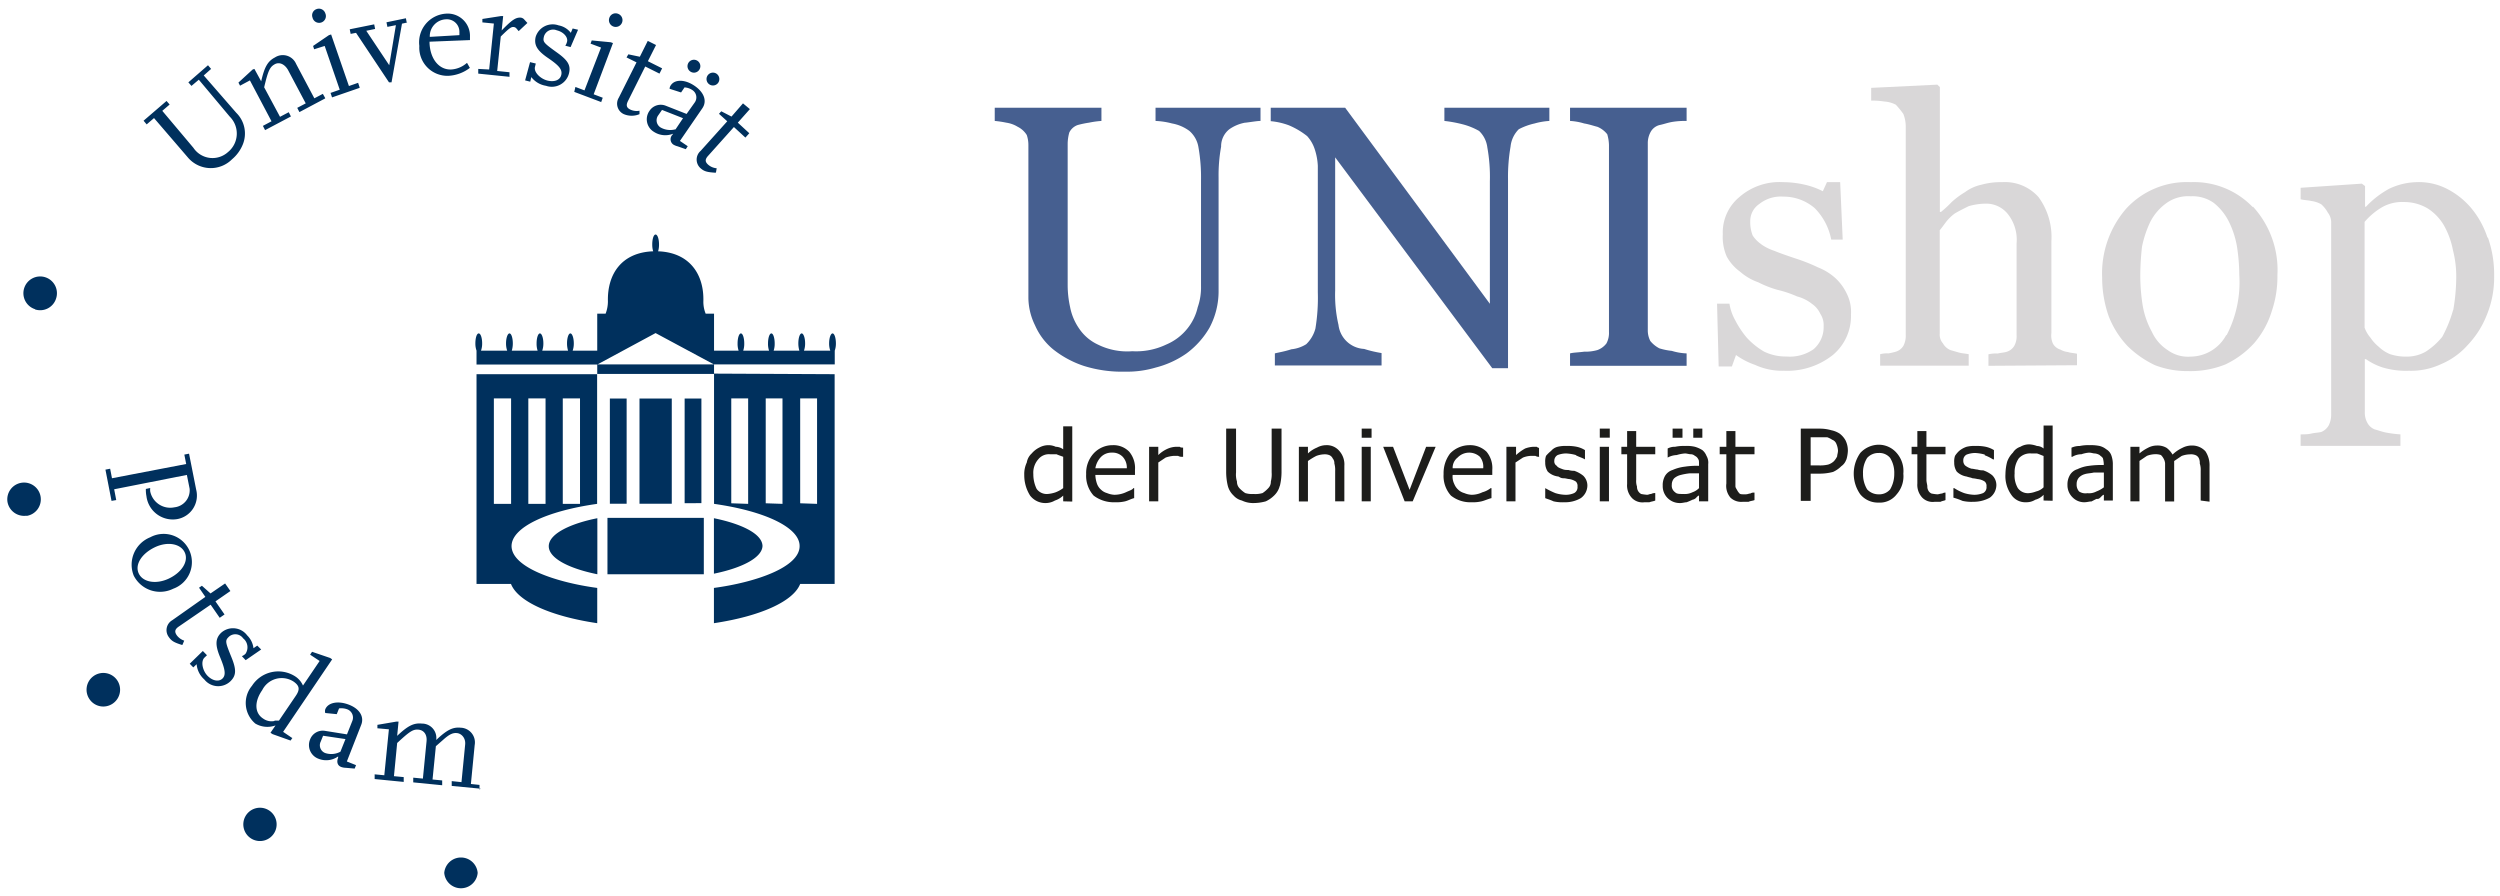
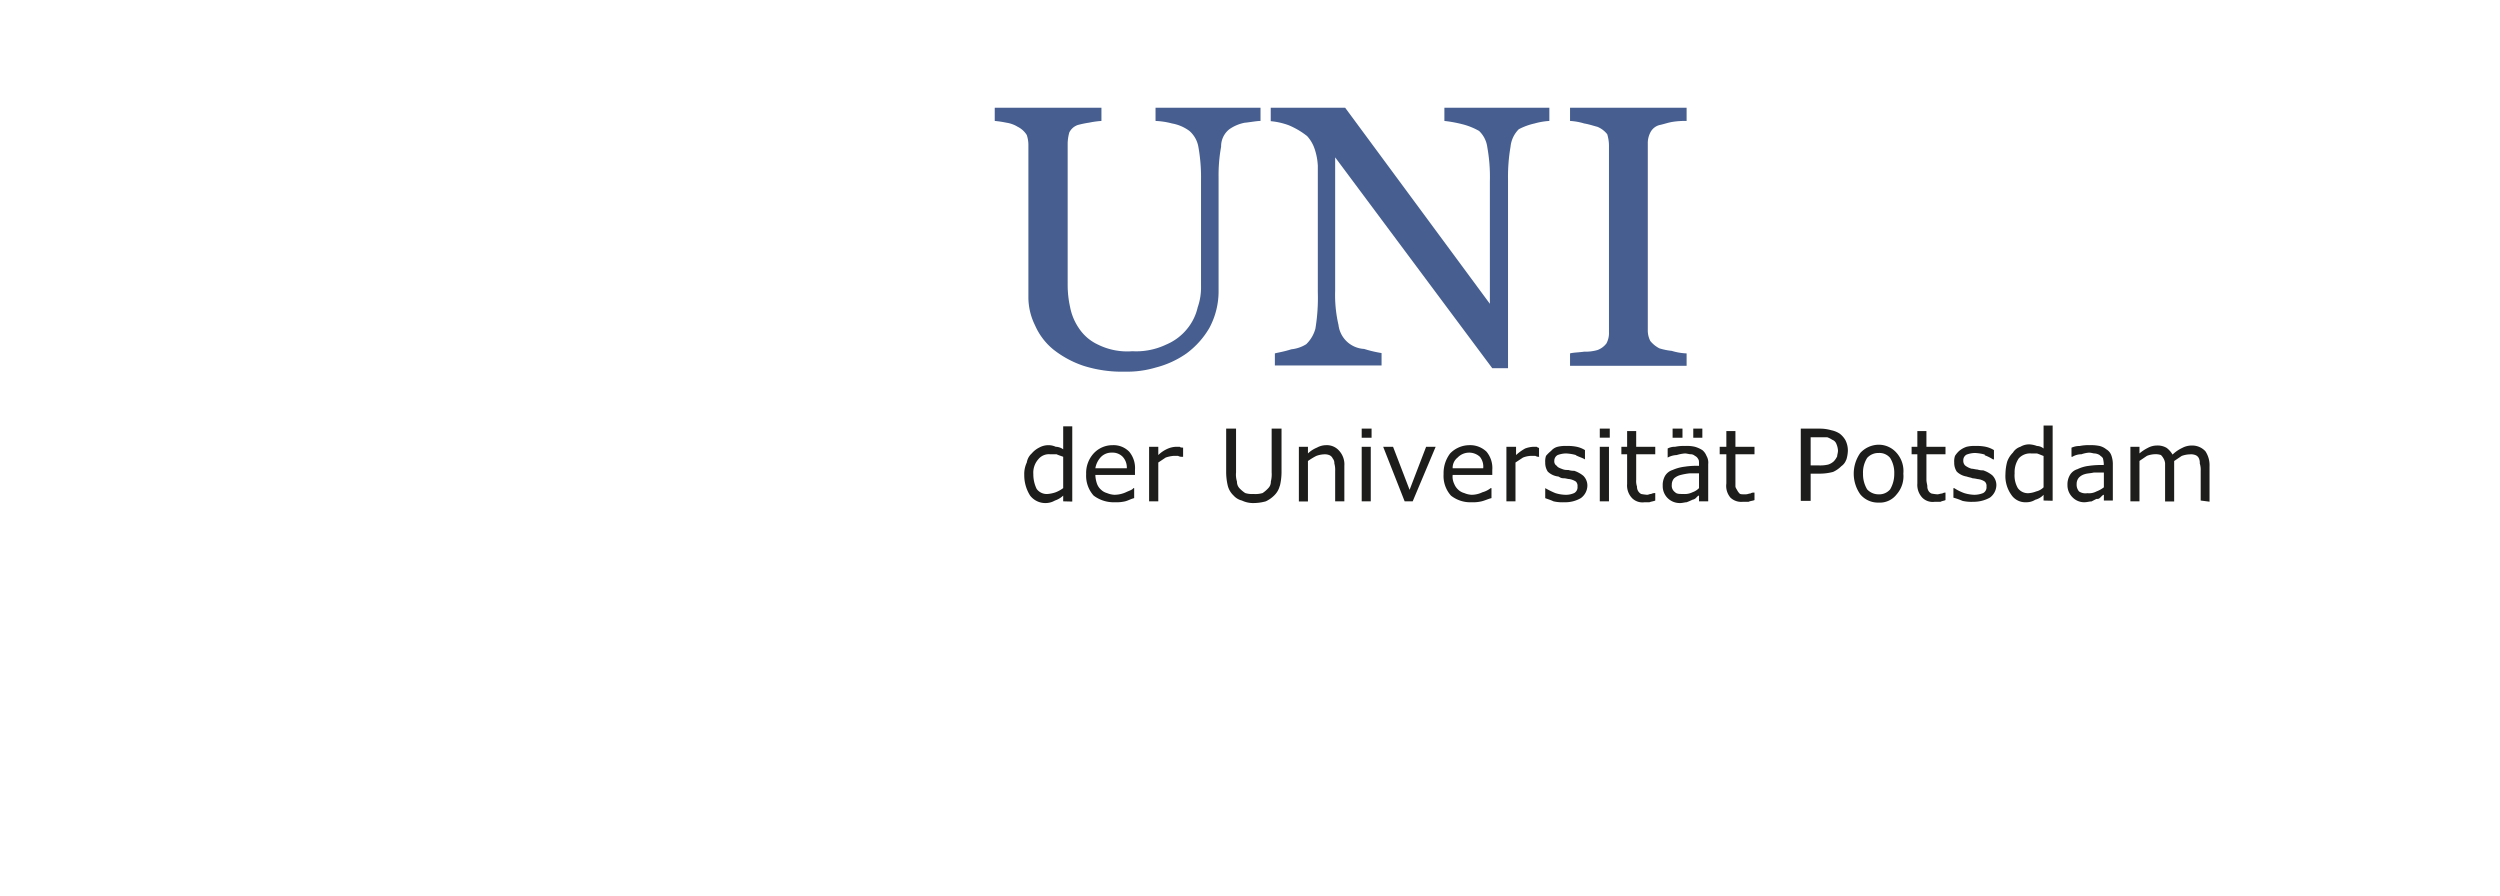
<svg xmlns="http://www.w3.org/2000/svg" id="Ebene_1" data-name="Ebene 1" width="76.79mm" height="27.51mm" viewBox="0 0 217.67 77.98">
  <defs>
    <style>.cls-1{fill:#1d1d1b;}.cls-2{fill:#00305d;fill-rule:evenodd;}.cls-3{fill:#465f90;}.cls-4{fill:#d9d7d8;}</style>
  </defs>
  <path class="cls-1" d="M92.57,43.65v-.5a1.91,1.91,0,0,1-.72.43,1.61,1.61,0,0,1-.8.22,1.67,1.67,0,0,1-1.36-.65,3.31,3.31,0,0,1-.51-1.8,2.34,2.34,0,0,1,.22-1.08,1.36,1.36,0,0,1,.43-.79,2.07,2.07,0,0,1,.65-.51,1.67,1.67,0,0,1,.79-.21,1.5,1.5,0,0,1,.65.14,1.15,1.15,0,0,1,.65.22v-2h.79v6.55Zm0-3.88c-.22-.08-.44-.15-.58-.22h-.58a1.18,1.18,0,0,0-1,.43,1.76,1.76,0,0,0-.44,1.3,2.89,2.89,0,0,0,.29,1.29,1.08,1.08,0,0,0,.94.44,2.72,2.72,0,0,0,.72-.15,2.83,2.83,0,0,0,.65-.36V39.77Zm2.8,1.58a2.58,2.58,0,0,0,.15.79,1.25,1.25,0,0,0,.36.51,1.17,1.17,0,0,0,.5.28,1.92,1.92,0,0,0,.65.15,2.46,2.46,0,0,0,1-.22c.29-.14.57-.21.65-.36h.07v.87c-.29.07-.51.21-.79.28a3.21,3.21,0,0,1-.87.08,2.9,2.9,0,0,1-1.87-.58,2.58,2.58,0,0,1-.65-1.87,2.52,2.52,0,0,1,.65-1.8,2.23,2.23,0,0,1,1.66-.72,1.9,1.9,0,0,1,1.44.57,2.22,2.22,0,0,1,.5,1.59v.43Zm2.38-1.58a1.23,1.23,0,0,0-.94-.36,1.27,1.27,0,0,0-1,.43,1.88,1.88,0,0,0-.44.93h2.74a1.38,1.38,0,0,0-.36-1Zm5.18,0a.61.61,0,0,1-.36-.08h-.36a2.72,2.72,0,0,0-.72.15l-.64.43v3.38h-.8V38.9h.8v.72a2.73,2.73,0,0,1,.86-.57,2,2,0,0,1,.72-.15h.29c.07.07.14.07.29.07v.8Zm8.5,2.52a1.76,1.76,0,0,1-.5.86,2.58,2.58,0,0,1-.72.5,4,4,0,0,1-1.08.15,2.23,2.23,0,0,1-1-.22,1.41,1.41,0,0,1-.72-.43,1.77,1.77,0,0,1-.51-.86,5.18,5.18,0,0,1-.14-1.16V37.32h.86v3.81a2.09,2.09,0,0,0,.08.8.82.82,0,0,0,.21.57,2.81,2.81,0,0,0,.51.43,2,2,0,0,0,.72.08,2.23,2.23,0,0,0,.79-.08,2.73,2.73,0,0,0,.5-.43.78.78,0,0,0,.22-.57,2.6,2.6,0,0,0,.07-.8V37.32h.86v3.81a5.18,5.18,0,0,1-.14,1.16Zm4.82,1.36V41a2.06,2.06,0,0,0-.07-.65.62.62,0,0,0-.14-.43.58.58,0,0,0-.29-.29,1.08,1.08,0,0,0-.5-.07,2.1,2.1,0,0,0-.65.14,5.68,5.68,0,0,0-.72.44v3.52h-.79V38.9h.79v.58a2.52,2.52,0,0,1,.79-.51,1.67,1.67,0,0,1,.79-.21,1.42,1.42,0,0,1,1.15.5,1.76,1.76,0,0,1,.44,1.3v3.09Zm2.31-5.54v-.79h.86v.79Zm.79,5.54h-.79V38.9h.79v4.75Zm3.74,0h-.79l-1.87-4.75h.86l1.44,3.75,1.44-3.75H125l-2,4.75Zm3.39-2.3a1.44,1.44,0,0,0,.14.79,1.35,1.35,0,0,0,.36.51,1.2,1.2,0,0,0,.51.28,1.86,1.86,0,0,0,.64.15,2.15,2.15,0,0,0,.94-.22,2,2,0,0,0,.72-.36h.07v.87c-.29.07-.57.21-.86.28a3.21,3.21,0,0,1-.87.08,2.71,2.71,0,0,1-1.8-.58,2.57,2.57,0,0,1-.64-1.87,2.83,2.83,0,0,1,.57-1.8,2.35,2.35,0,0,1,1.66-.72,2.05,2.05,0,0,1,1.51.57,2.22,2.22,0,0,1,.5,1.59v.43Zm2.37-1.58a1.39,1.39,0,0,0-1.94.07,1.13,1.13,0,0,0-.43.93h2.66a1.36,1.36,0,0,0-.29-1Zm5.19,0a.58.58,0,0,1-.36-.08h-.36a2.13,2.13,0,0,0-.72.15l-.65.43v3.38h-.79V38.9H132v.72a4.18,4.18,0,0,1,.79-.57,2.38,2.38,0,0,1,.72-.15h.29A.45.45,0,0,0,134,39v.8Zm3.17-.15a3.76,3.76,0,0,0-.87-.14,2.19,2.19,0,0,0-.72.14.57.57,0,0,0-.29.51.44.44,0,0,0,.22.43c.07.14.29.21.5.29s.36.07.51.07a1.42,1.42,0,0,0,.5.07,2.52,2.52,0,0,1,.79.43,1.2,1.2,0,0,1,.36.87,1.37,1.37,0,0,1-.57,1.08,2.7,2.7,0,0,1-1.44.36,3.47,3.47,0,0,1-.94-.08c-.29-.14-.57-.21-.72-.28V42.5h0a7.84,7.84,0,0,0,.87.43,3.17,3.17,0,0,0,.86.15,1.76,1.76,0,0,0,.79-.15.57.57,0,0,0,.29-.57.52.52,0,0,0-.14-.43,1.46,1.46,0,0,0-.58-.22c-.14,0-.29-.07-.5-.07s-.29-.07-.44-.15a1.56,1.56,0,0,1-.93-.43,1.38,1.38,0,0,1-.22-.79,1.47,1.47,0,0,1,.07-.58,3,3,0,0,1,.44-.43,1.1,1.1,0,0,1,.57-.36,2.8,2.8,0,0,1,.79-.07,3.65,3.65,0,0,1,.87.07,2.22,2.22,0,0,1,.72.29V40h0c-.22-.14-.51-.21-.79-.36Zm2.08-1.51v-.79h.87v.79Zm.8,5.54h-.8V38.9h.8v4.75Zm2.44-1.29a.71.71,0,0,0,.36.65,4.45,4.45,0,0,0,.51.07c.14,0,.21-.07.36-.07a.71.71,0,0,1,.36-.08h0v.65c-.15.07-.29.07-.51.15h-.43a1.27,1.27,0,0,1-1.08-.36,1.59,1.59,0,0,1-.43-1.23V39.55h-.5V38.9h.5V37.53h.79V38.9h1.66v.65h-1.66v2.23a1.47,1.47,0,0,0,.07.58Zm5.4,1.29v-.5c-.07,0-.14.07-.28.22a.6.6,0,0,1-.29.14,5.5,5.5,0,0,1-.51.22c-.14,0-.36.07-.57.07a1.5,1.5,0,0,1-1.08-.43,1.46,1.46,0,0,1-.43-1.08,1.6,1.6,0,0,1,.21-.87,1.18,1.18,0,0,1,.65-.5,3.67,3.67,0,0,1,1.08-.29,6.74,6.74,0,0,1,1.22-.07v-.15c0-.21,0-.36-.07-.43a.58.58,0,0,0-.29-.29.54.54,0,0,0-.36-.14c-.14,0-.36-.07-.5-.07a3.23,3.23,0,0,0-.72.14,1.79,1.79,0,0,0-.79.22h0v-.79a1.32,1.32,0,0,1,.65-.15,3.53,3.53,0,0,1,.86-.07,3,3,0,0,1,.86.07,2.5,2.5,0,0,1,.65.29,1.22,1.22,0,0,1,.36.5,1.16,1.16,0,0,1,.15.72v3.24Zm0-2.44h-.79a5.37,5.37,0,0,0-.79.14,1.38,1.38,0,0,0-.58.29.82.82,0,0,0-.21.57.69.69,0,0,0,.29.65c.14.15.36.15.72.15a1.51,1.51,0,0,0,.79-.15,1.46,1.46,0,0,0,.57-.36V41.21Zm-.5-3.89h.79v.79h-.79v-.79Zm-1.8,0h.86v.79h-.86v-.79Zm5.47,5c0,.14.07.21.15.36s.14.21.21.29.29.07.51.07.28-.07.43-.07a.49.49,0,0,1,.29-.08h.07v.65c-.15.07-.36.07-.51.15h-.5a1.36,1.36,0,0,1-1.08-.36,1.57,1.57,0,0,1-.36-1.23V39.55h-.58V38.9h.58V37.53h.79V38.9h1.66v.65H151.1v2.81Zm9.65-2.31a1.11,1.11,0,0,1-.43.58,2.44,2.44,0,0,1-.72.5,4.59,4.59,0,0,1-1.15.15h-.8v2.37h-.86V37.32h1.73a3.64,3.64,0,0,1,.93.14,2.13,2.13,0,0,1,.72.29,1.91,1.91,0,0,1,.51.58,2,2,0,0,1,.21.93,3,3,0,0,1-.14.79Zm-.86-1.36a.61.61,0,0,0-.36-.36,2,2,0,0,0-.44-.22h-1.44v2.45h.65a3.11,3.11,0,0,0,.87-.07,1.29,1.29,0,0,0,.5-.29,1.71,1.71,0,0,0,.29-.43c0-.15.07-.29.07-.51a1.7,1.7,0,0,0-.14-.57Zm5.25,4.39a1.85,1.85,0,0,1-1.58.72,2,2,0,0,1-1.59-.72,3.13,3.13,0,0,1,0-3.6,2.21,2.21,0,0,1,1.59-.72,2.06,2.06,0,0,1,1.58.72,2.38,2.38,0,0,1,.58,1.8,2.38,2.38,0,0,1-.58,1.8Zm-.57-3.17a1.21,1.21,0,0,0-1-.43,1.31,1.31,0,0,0-1,.43,2.36,2.36,0,0,0-.36,1.37,2.55,2.55,0,0,0,.36,1.37,1.34,1.34,0,0,0,1,.43,1.24,1.24,0,0,0,1-.43,2.64,2.64,0,0,0,.36-1.37,2.43,2.43,0,0,0-.36-1.37Zm3.24,2.45a.68.68,0,0,0,.07.36.58.58,0,0,0,.29.29,3.89,3.89,0,0,0,.5.07c.14,0,.29-.07.43-.07a.52.52,0,0,1,.29-.08h0v.65c-.14.07-.29.07-.43.15h-.51a1.27,1.27,0,0,1-1.08-.36,1.62,1.62,0,0,1-.43-1.23V39.55h-.5V38.9h.5V37.53h.79V38.9h1.66v.65h-1.66v2.23c0,.22.08.43.08.58Zm5-2.74a3.59,3.59,0,0,0-.86-.14,2.19,2.19,0,0,0-.72.14.55.55,0,0,0-.29.51.58.58,0,0,0,.15.43,1.61,1.61,0,0,0,.57.29c.15,0,.36.07.51.07a1.42,1.42,0,0,0,.5.07,2.52,2.52,0,0,1,.79.43,1.2,1.2,0,0,1,.36.87,1.37,1.37,0,0,1-.57,1.08,2.91,2.91,0,0,1-1.44.36,3.47,3.47,0,0,1-.94-.08,5.93,5.93,0,0,0-.79-.28V42.5h.07a4.28,4.28,0,0,0,.86.43,3.31,3.31,0,0,0,.87.15,2.05,2.05,0,0,0,.79-.15.57.57,0,0,0,.29-.57.5.5,0,0,0-.15-.43,1.36,1.36,0,0,0-.64-.22,2.85,2.85,0,0,0-.44-.07c-.14-.07-.28-.07-.5-.15a1.57,1.57,0,0,1-.86-.43,1.38,1.38,0,0,1-.22-.79,1.47,1.47,0,0,1,.07-.58,2.22,2.22,0,0,1,.36-.43,2,2,0,0,1,.65-.36,2.77,2.77,0,0,1,.79-.07,3.65,3.65,0,0,1,.87.07,2.31,2.31,0,0,1,.72.29V40h-.08a3.66,3.66,0,0,0-.72-.36Zm5.12,4v-.5a1.5,1.5,0,0,1-.72.43,1.44,1.44,0,0,1-.8.22,1.46,1.46,0,0,1-1.29-.65,2.81,2.81,0,0,1-.51-1.8,4.45,4.45,0,0,1,.15-1.08,2.11,2.11,0,0,1,.5-.79,1.19,1.19,0,0,1,.65-.51,1.48,1.48,0,0,1,.79-.21,2.17,2.17,0,0,1,.65.14.94.94,0,0,1,.58.22v-2h.79v6.55Zm0-3.88c-.22-.08-.36-.15-.58-.22h-.5a1.33,1.33,0,0,0-1.08.43,2.12,2.12,0,0,0-.36,1.3,2.19,2.19,0,0,0,.28,1.29,1.08,1.08,0,0,0,.94.44,2.19,2.19,0,0,0,.65-.15,1.35,1.35,0,0,0,.65-.36V39.77Zm5.25,3.88v-.5c-.07,0-.14.07-.29.22s-.21.14-.36.14l-.43.22c-.21,0-.36.07-.65.07a1.42,1.42,0,0,1-1-.43,1.47,1.47,0,0,1-.44-1.08,1.6,1.6,0,0,1,.22-.87,1.14,1.14,0,0,1,.65-.5,3.11,3.11,0,0,1,1-.29,7.55,7.55,0,0,1,1.29-.07v-.15a2.66,2.66,0,0,0-.07-.43c-.07-.14-.22-.21-.29-.29a1,1,0,0,0-.43-.14c-.14,0-.29-.07-.5-.07a2.63,2.63,0,0,0-.65.14,1.55,1.55,0,0,0-.79.22h-.08v-.79a1.72,1.72,0,0,1,.72-.15,3.65,3.65,0,0,1,.87-.07,3.57,3.57,0,0,1,.86.07,1.51,1.51,0,0,1,.58.29,1,1,0,0,1,.43.5,2.25,2.25,0,0,1,.14.72v3.24Zm0-2.44h-.86c-.29.07-.58.07-.79.14a1.12,1.12,0,0,0-.51.29.82.82,0,0,0-.21.57.89.89,0,0,0,.21.65,1,1,0,0,0,.72.15,1.36,1.36,0,0,0,.79-.15,2.47,2.47,0,0,0,.65-.36V41.21Zm8.43,2.44V41a1.82,1.82,0,0,0-.08-.65.93.93,0,0,0-.07-.43.55.55,0,0,0-.29-.29,1.06,1.06,0,0,0-.5-.07,2.19,2.19,0,0,0-.72.14l-.65.44v3.52h-.79V40.34a1,1,0,0,0-.14-.43,1.27,1.27,0,0,0-.22-.29,1.44,1.44,0,0,0-.58-.07,2.1,2.1,0,0,0-.64.14l-.65.44v3.52h-.79V38.9h.79v.58A3.48,3.48,0,0,1,187,39a1.67,1.67,0,0,1,.79-.21,1.54,1.54,0,0,1,.86.21,2,2,0,0,1,.51.58A3.1,3.1,0,0,1,190,39a1.78,1.78,0,0,1,.87-.21,1.56,1.56,0,0,1,1.15.5,2.19,2.19,0,0,1,.36,1.3v3.09Z" />
-   <path class="cls-2" d="M3.05,26.92A1.46,1.46,0,1,1,4.88,26a1.45,1.45,0,0,1-1.83.94Zm-.74,18A1.46,1.46,0,1,0,.65,43.69,1.47,1.47,0,0,0,2.31,44.9ZM9.83,61.25a1.46,1.46,0,1,0-2-.32,1.45,1.45,0,0,0,2,.32ZM23.94,72.41a1.45,1.45,0,1,0-2,.64,1.45,1.45,0,0,0,2-.64ZM41.59,76a1.46,1.46,0,0,0-2.91,0,1.46,1.46,0,0,0,2.91,0ZM18.38,6l-.27-.32L16.4,7.17l.27.31.64-.54L20,10.15a2.08,2.08,0,0,1-.16,3.1,2,2,0,0,1-3-.38L14.13,9.65l.64-.55-.27-.31-2,1.72.27.32.64-.55,3,3.49a2.61,2.61,0,0,0,3.79.1,3.31,3.31,0,0,0,.94-1.29,2.53,2.53,0,0,0-.57-2.76L17.74,6.57,18.38,6Zm9.93,2.53-.2-.36-.74.39-1.59-3A1.26,1.26,0,0,0,23.94,5c-.63.33-.91.82-1.2,2.08L22.15,6,22,6.05,20.76,7.19l.14.27L21.76,7l1.88,3.56-.75.4.19.37,2.25-1.19-.19-.37-.76.4L23,7.6c.34-1.44.49-1.76.91-2s.88,0,1.16.48L26.62,9l-.74.39.19.37,2.24-1.19Zm3-.93-.13-.39-.8.28L28.83,3l-.19.06L27.26,4l.09.29L28.27,4l1.31,3.81-.8.28.13.39,2.4-.83ZM27.57.79a.57.57,0,0,0-.36.74.59.59,0,1,0,1.11-.38.58.58,0,0,0-.75-.36ZM35.42,2l-.08-.41-1.69.35.08.4.74-.15-.58,3.49-2-3,.77-.16-.08-.4-2.13.43.08.4L31,2.86l2.87,4.31.22,0L35,2.06l.46-.1Zm2,1.21L40,3.06V2.79a1.09,1.09,0,0,0-1.15-1.11,1.47,1.47,0,0,0-1.43,1.49Zm3.26,2.29.23.41a3.35,3.35,0,0,1-1.85.69A2.45,2.45,0,0,1,36.51,4a2.5,2.5,0,0,1,2.3-2.81,1.94,1.94,0,0,1,2.11,2l0,.3-3.52.14v.13c.06,1.39.84,2.34,1.9,2.29a2.28,2.28,0,0,0,1.35-.57Zm3.68,1.2,0-.41-1.07-.11.31-3c.69-.68.9-.85,1.11-.83s.25.13.45.36L45.92,2l-.31-.34a.5.5,0,0,0-.31-.13c-.4,0-.71.18-1.62,1.12l.13-1.25-.2,0L42,1.65l0,.3,1,.1-.41,4L41.64,6l0,.41,2.75.28Zm1.81.4.09-.39a2,2,0,0,0,1.28.76,1.54,1.54,0,0,0,2-1.08c.17-.69-.08-1.13-1.05-1.82-1.18-.85-1.24-.92-1.13-1.39a.83.83,0,0,1,1.12-.54c.59.14,1,.61.89,1a1.11,1.11,0,0,1-.15.34l.46.12.65-1.51-.47-.11-.16.38a1.73,1.73,0,0,0-1.06-.65,1.55,1.55,0,0,0-2,1c-.16.69.11,1.18,1.06,1.83s1.28,1,1.17,1.48-.63.64-1.22.49-1.19-.72-1.07-1.19l.07-.29-.5-.12L45.72,7l.44.11Zm6.17,1.8.14-.39-.79-.3,1.68-4.46-.19-.07-1.66-.16-.1.28.91.34L50.89,7.87l-.79-.3L50,8l2.38.9ZM53.81,1.2a.57.57,0,0,0-.75.34.59.59,0,1,0,.75-.34ZM55.68,10l0-.36a1.28,1.28,0,0,1-.8-.1c-.33-.16-.39-.37-.2-.75l1.5-3,1.24.62.23-.46-1.24-.62.71-1.41-.72-.36-.69,1.38-1-.21L54.55,5l.87.43L53.88,8.5a1,1,0,0,0,.44,1.44,1.76,1.76,0,0,0,1.36,0Zm6.85-2.79a.56.56,0,1,1-.14-.79.57.57,0,0,1,.14.79Zm-2.65,5.52-.17.26L59,12.74a1.34,1.34,0,0,1-.37-.15.56.56,0,0,1-.08-.86l.06-.09a1.82,1.82,0,0,1-1.69-.17,1.27,1.27,0,0,1-.37-1.82,1.17,1.17,0,0,1,1.4-.45l1.83.72.71-1a.76.76,0,0,0-.21-1.08,1.38,1.38,0,0,0-.68-.23l-.3.44-1-.32a.55.55,0,0,1,.11-.31c.36-.54,1.26-.51,2.09.07s1.07,1.33.65,1.94l-1.95,2.84.71.48Zm1-6.65a.55.55,0,0,1-.77.15.56.56,0,1,1,.77-.15Zm-2.08,5.21.67-1-1.83-.72-.32.46a.73.73,0,0,0,.2,1.07,1.69,1.69,0,0,0,1.28.16ZM62.34,15l.06-.35a1.28,1.28,0,0,1-.74-.31c-.28-.25-.29-.46,0-.78l2.24-2.5,1,.92.34-.38-1-.92,1.05-1.18L64.69,9l-1,1.15-.89-.46-.2.22.72.65L61,13.14a1,1,0,0,0,0,1.51c.31.27.55.34,1.3.39ZM9.71,43.61l.41-.07-.18-.94,6.33-1.25.24,1.2a1.49,1.49,0,0,1-1.32,1.62,1.78,1.78,0,0,1-2.11-1.38,1.21,1.21,0,0,1,0-.3l-.38.08a2.87,2.87,0,0,0,.05.63,2.31,2.31,0,0,0,2.66,2,2.08,2.08,0,0,0,1.67-2.57l-.62-3.13-.41.08.16.82L9.75,41.64l-.16-.83-.41.08.53,2.72Zm6.38,4.5c-.34-.76-1.48-1-2.61-.46s-1.75,1.49-1.41,2.26,1.49,1,2.62.47,1.75-1.5,1.4-2.27Zm-4.45,2a2.57,2.57,0,0,1,1.44-3.33,2.46,2.46,0,1,1,2,4.48,2.57,2.57,0,0,1-3.44-1.15Zm4.26,6,.14-.33a1.33,1.33,0,0,1-.65-.47c-.21-.31-.17-.52.18-.76l2.77-1.9.79,1.14.42-.29-.79-1.14,1.3-.9-.46-.66-1.27.87L17.58,51l-.25.17.55.8L15,54a1,1,0,0,0-.3,1.47c.24.34.45.47,1.17.69Zm.93,2,.29-.28a2,2,0,0,0,.67,1.33,1.54,1.54,0,0,0,2.27.16c.51-.5.54-1,.09-2.1-.55-1.35-.56-1.45-.22-1.78a.83.83,0,0,1,1.24.14,1,1,0,0,1,.2,1.35,1,1,0,0,1-.31.2l.33.35,1.35-.93-.34-.34-.33.23a1.86,1.86,0,0,0-.55-1.12,1.54,1.54,0,0,0-2.26-.23c-.51.49-.54,1.06-.1,2.12s.53,1.56.21,1.87-.87.2-1.3-.24-.61-1.24-.27-1.58l.22-.21-.36-.37-1.14,1.11.31.32Zm7.05,4.63.41,0,1.46-2.15c.39-.57.33-.89-.21-1.26a1.9,1.9,0,0,0-2.71.76c-.7,1-.67,2,.09,2.48a1.24,1.24,0,0,0,1,.2Zm1.6,1.48-.18.26-1.57-.56-.18-.12.44-.64A2.07,2.07,0,0,1,22.23,63a2.34,2.34,0,0,1-.29-3.29,2.72,2.72,0,0,1,3.76-.82,1.83,1.83,0,0,1,.68.8l1.45-2.14L27,57l.17-.25,1.58.54.17.12-4.27,6.31.81.55Zm4.16,1.23.44-1.1-1.95-.29-.21.52a.72.72,0,0,0,.44,1,1.68,1.68,0,0,0,1.28-.13ZM31,66.62l-.12.3-.78-.07a1.24,1.24,0,0,1-.39-.07c-.32-.12-.42-.43-.27-.81a1.17,1.17,0,0,0,0-.11,1.79,1.79,0,0,1-1.69.21A1.27,1.27,0,0,1,27,64.38a1.18,1.18,0,0,1,1.27-.75l1.94.31.47-1.18a.77.77,0,0,0-.44-1,1.5,1.5,0,0,0-.72-.08l-.2.5-1-.1a.55.55,0,0,1,0-.32c.24-.6,1.12-.77,2.07-.4s1.33,1.07,1.06,1.75L30.2,66.3l.8.32Zm10.75,2.13,0-.41L41,68.26l.33-3.39a1.28,1.28,0,0,0-1.21-1.51c-.7-.07-1.21.19-2.14,1.07A1.25,1.25,0,0,0,36.73,63c-.71-.07-1.22.19-2.15,1.07l.12-1.24-.2,0-1.64.28,0,.3,1,.09-.4,4-.84-.08,0,.41,2.53.25,0-.42-.85-.08.28-2.89c1.08-1,1.38-1.21,1.86-1.16s.75.44.7,1l-.32,3.26-.84-.08,0,.41,2.52.25,0-.42-.84-.08.29-2.9.65-.57c.53-.47.83-.61,1.2-.57s.76.42.7,1l-.32,3.27-.85-.09,0,.42,2.52.24Zm-.26-38.22v1.21H52L57.08,29l5.08,2.73H52v.83H62.17v-.83H72.68V30.53a1.85,1.85,0,0,0,.1-.63c0-.48-.13-.87-.29-.87s-.3.39-.3.87a1.85,1.85,0,0,0,.1.63H70a1.85,1.85,0,0,0,.1-.63c0-.48-.14-.87-.3-.87s-.29.39-.29.87a2.16,2.16,0,0,0,.09.63H67.36a1.87,1.87,0,0,0,.09-.63c0-.48-.13-.87-.29-.87s-.29.39-.29.87a1.87,1.87,0,0,0,.09.63H64.71a1.87,1.87,0,0,0,.09-.63c0-.48-.13-.87-.29-.87s-.29.39-.29.87a1.87,1.87,0,0,0,.09.63H62.17V27.31h-.73a2.78,2.78,0,0,1-.2-1.07c.07-2.33-1.18-4.26-3.94-4.36a2,2,0,0,0,.08-.59c0-.48-.13-.87-.3-.87s-.29.39-.29.87a2,2,0,0,0,.08.59c-2.76.1-4,2-3.94,4.36a3,3,0,0,1-.2,1.07H52v3.22H49.86a1.85,1.85,0,0,0,.1-.63c0-.48-.14-.87-.3-.87s-.29.39-.29.87a2.16,2.16,0,0,0,.09.63H47.21a1.85,1.85,0,0,0,.1-.63c0-.48-.14-.87-.3-.87s-.29.39-.29.87a1.87,1.87,0,0,0,.09.63H44.56a2.16,2.16,0,0,0,.09-.63c0-.48-.13-.87-.29-.87s-.3.39-.3.87a1.85,1.85,0,0,0,.1.63H41.88a1.85,1.85,0,0,0,.1-.63c0-.48-.13-.87-.3-.87s-.29.39-.29.87a1.85,1.85,0,0,0,.1.63Zm20.68,2V43.87c4.39.62,7.47,2.05,7.45,3.68,0,1.84-3.82,3.15-7.46,3.64v3.07c4-.6,6.91-1.88,7.51-3.42h3V32.58Zm7.5,11.29V34.69h1.47v9.18Zm-3,0V34.69h1.46v9.18Zm-3,0V34.69h1.47v9.18Zm2.72,3.69c0,1-1.68,1.92-4.23,2.44V45.12c2.27.46,4.23,1.32,4.23,2.44Zm-5.32-3.7H59.61V34.7h1.46v9.16ZM52,51.19c-3.64-.49-7.44-1.8-7.46-3.64,0-1.63,3.06-3.06,7.45-3.68V32.58H41.49V50.84h3c.6,1.54,3.48,2.82,7.51,3.42V51.19Zm-3-7.32V34.69H50.5v9.18Zm-3,0V34.69H47.5v9.18ZM44.5,34.69v9.18H43V34.69Zm3.28,12.87c0-1.12,2-2,4.23-2.44V50c-2.55-.52-4.23-1.42-4.23-2.44ZM52.89,50V45.09h8.39V50Zm5.6-6.14H55.68V34.7h2.81v9.16Zm-3.93,0H53.1V34.7h1.46v9.16Z" />
  <path class="cls-3" d="M108.41,10.68a3.45,3.45,0,0,0-1.37.57,1.89,1.89,0,0,0-.72,1.52,13.92,13.92,0,0,0-.22,2.73v9.79a6.75,6.75,0,0,1-.79,3.24,7.35,7.35,0,0,1-2,2.24A8.18,8.18,0,0,1,100.63,32a8.72,8.72,0,0,1-2.66.36,11.15,11.15,0,0,1-3.6-.5,8.67,8.67,0,0,1-2.67-1.44,5.61,5.61,0,0,1-1.58-2.09,5.53,5.53,0,0,1-.58-2.38V12.62a2.7,2.7,0,0,0-.14-.86,1.93,1.93,0,0,0-.79-.72,2.62,2.62,0,0,0-1-.36,8.83,8.83,0,0,0-1-.15V9.38h9.29v1.15a7.84,7.84,0,0,0-1.08.15,8.12,8.12,0,0,0-1,.21,1.29,1.29,0,0,0-.72.65,3.79,3.79,0,0,0-.14.94V24.86a8.93,8.93,0,0,0,.21,1.87,4.91,4.91,0,0,0,.79,1.88A4,4,0,0,0,95.59,30a5.75,5.75,0,0,0,3,.58,6.08,6.08,0,0,0,2.95-.58,4.67,4.67,0,0,0,1.88-1.44,4.53,4.53,0,0,0,.86-1.8,5.24,5.24,0,0,0,.29-1.87V15.72a15.11,15.11,0,0,0-.22-2.88,2.39,2.39,0,0,0-.79-1.44,3.58,3.58,0,0,0-1.51-.65,6.64,6.64,0,0,0-1.44-.22V9.38h9.14v1.15c-.29,0-.72.08-1.29.15Zm25.2.07a5.6,5.6,0,0,0-1.37.5,2.49,2.49,0,0,0-.72,1.52,15.54,15.54,0,0,0-.22,2.88V32.06h-1.37L116.25,13.7V25.29a11.52,11.52,0,0,0,.29,3,2.37,2.37,0,0,0,2.23,2.09,10.53,10.53,0,0,0,1.52.36v1.08H111V30.77c.29-.08.79-.15,1.44-.36a3,3,0,0,0,1.29-.44,2.94,2.94,0,0,0,.8-1.36,16.47,16.47,0,0,0,.21-3.17v-11a5.38,5.38,0,0,0-.29-1.51,3.15,3.15,0,0,0-.64-1.08,6.81,6.81,0,0,0-1.59-.94,6.12,6.12,0,0,0-1.58-.36V9.38h6.48l12.6,17.07V15.79a14.39,14.39,0,0,0-.22-2.95,2.38,2.38,0,0,0-.72-1.44,5.84,5.84,0,0,0-1.44-.58,11.47,11.47,0,0,0-1.58-.29V9.38h9.14v1.15a6.11,6.11,0,0,0-1.29.22Zm10.08,18.94a2.48,2.48,0,0,0,.79.64,5.6,5.6,0,0,0,1.08.22,5,5,0,0,0,1.29.22v1.08H136.7V30.77c.29-.08.72-.08,1.23-.15a3.83,3.83,0,0,0,1.15-.14,1.73,1.73,0,0,0,.79-.58,1.92,1.92,0,0,0,.22-1V12.62a3.62,3.62,0,0,0-.15-.93,2.1,2.1,0,0,0-.86-.65c-.29-.07-.72-.22-1.15-.29a5.16,5.16,0,0,0-1.23-.22V9.38h10.15v1.15a7,7,0,0,0-1.22.08c-.43.07-.79.21-1.15.28a1.24,1.24,0,0,0-.79.65,2,2,0,0,0-.22.94V28.75a2,2,0,0,0,.22.94Z" />
-   <path class="cls-4" d="M153.33,21.26a4.33,4.33,0,0,0,1.16.58c.5.21,1.15.43,1.8.65a15.55,15.55,0,0,1,2,.79,5,5,0,0,1,1.51.93,4.41,4.41,0,0,1,1,1.37,3.5,3.5,0,0,1,.36,1.8,4.41,4.41,0,0,1-1.58,3.53,6.39,6.39,0,0,1-4.25,1.37,5.62,5.62,0,0,1-2.52-.51,6.39,6.39,0,0,1-1.66-.86l-.36,1h-1.15l-.14-5.47h1.08a4.28,4.28,0,0,0,.5,1.44,8.1,8.1,0,0,0,1,1.51,6.42,6.42,0,0,0,1.51,1.22,4.3,4.3,0,0,0,1.95.43,3.59,3.59,0,0,0,2.37-.64,2.53,2.53,0,0,0,.87-2,1.78,1.78,0,0,0-.29-1.08,2.1,2.1,0,0,0-.72-.86,3.53,3.53,0,0,0-1.3-.65,9.73,9.73,0,0,0-1.73-.58,9.2,9.2,0,0,1-1.65-.65,4.84,4.84,0,0,1-1.59-.93,4,4,0,0,1-1.15-1.3A4.23,4.23,0,0,1,150,20.4a4,4,0,0,1,1.44-3.24,5.31,5.31,0,0,1,3.82-1.3,8.48,8.48,0,0,1,1.87.22,6.68,6.68,0,0,1,1.58.57l.36-.79h1.15l.22,5h-1a5.27,5.27,0,0,0-1.44-2.74,4.15,4.15,0,0,0-2.73-1,3,3,0,0,0-2.09.64,1.79,1.79,0,0,0-.79,1.52,3.17,3.17,0,0,0,.21,1.22,2.7,2.7,0,0,0,.79.79Zm19.8,10.59v-1a2.84,2.84,0,0,1,.8-.07c.36-.08.57-.08.79-.15a1.18,1.18,0,0,0,.65-.5,1.7,1.7,0,0,0,.21-.94v-8a3.6,3.6,0,0,0-.79-2.59,2.41,2.41,0,0,0-1.87-.87,5.57,5.57,0,0,0-1.51.22c-.44.22-.87.43-1.23.65a3.87,3.87,0,0,0-.79.79c-.22.29-.36.5-.5.65v9a1.15,1.15,0,0,0,.28.86,1.32,1.32,0,0,0,.65.58l.72.21c.29.08.51.08.87.15v1H163.7v-1a2.29,2.29,0,0,1,.72-.07,6,6,0,0,0,.65-.15,1.18,1.18,0,0,0,.65-.5,1.87,1.87,0,0,0,.21-.94V11a3,3,0,0,0-.21-1.08,8,8,0,0,0-.65-.8,2.47,2.47,0,0,0-1-.28,6.67,6.67,0,0,0-1.15-.08V7.65l5.76-.28.22.21V18.45H169a9.19,9.19,0,0,0,.93-.86,7.13,7.13,0,0,1,1.16-.86,3.69,3.69,0,0,1,1.44-.65,6.23,6.23,0,0,1,1.8-.22,3.9,3.9,0,0,1,3.16,1.3A5.87,5.87,0,0,1,178.61,21V29a1.71,1.71,0,0,0,.14.93,1.12,1.12,0,0,0,.65.51,1.68,1.68,0,0,0,.65.21c.21.08.5.08.79.15v1Zm23-13.83a7.08,7.08,0,0,0-5.4-2.16,7.16,7.16,0,0,0-5.61,2.31,8.6,8.6,0,0,0-2.09,6,10.12,10.12,0,0,0,.58,3.39,8,8,0,0,0,1.65,2.59,8.69,8.69,0,0,0,2.38,1.65,7.81,7.81,0,0,0,2.88.51,8.14,8.14,0,0,0,3.24-.58,8,8,0,0,0,2.52-1.87,7.69,7.69,0,0,0,1.51-2.74,9.34,9.34,0,0,0,.5-3.16A8.18,8.18,0,0,0,196.17,18Zm-2.3,11.16a3.56,3.56,0,0,1-3.1,1.87,3,3,0,0,1-2-.57,3.72,3.72,0,0,1-1.37-1.59,7.29,7.29,0,0,1-.79-2.23,16.43,16.43,0,0,1-.22-2.81,23.56,23.56,0,0,1,.15-2.37,9.29,9.29,0,0,1,.72-2.16,4.58,4.58,0,0,1,1.44-1.66,3.24,3.24,0,0,1,2.08-.57,3.19,3.19,0,0,1,2,.57,4.86,4.86,0,0,1,1.3,1.59,7.91,7.91,0,0,1,.72,2.16,16.55,16.55,0,0,1,.21,2.52A10,10,0,0,1,193.87,29.18Zm22.75-8.49a7.76,7.76,0,0,0-1.44-2.6,6.8,6.8,0,0,0-2.09-1.65,5.37,5.37,0,0,0-2.66-.58,5.82,5.82,0,0,0-2.38.58A8,8,0,0,0,206,18h-.08v-1.8l-.28-.21-5.33.36v1c.29.08.65.08.93.15a2.34,2.34,0,0,1,.87.29,2.71,2.71,0,0,1,.57.72,1.4,1.4,0,0,1,.29.93V36.09a2.06,2.06,0,0,1-.21.94,1.32,1.32,0,0,1-.65.58c-.29.07-.58.07-.87.14s-.64.07-.93.07v1H209v-1a10,10,0,0,1-1.15-.14c-.43-.07-.79-.22-1.08-.29a1.23,1.23,0,0,1-.65-.58,1.8,1.8,0,0,1-.22-.93V31.27H206a5.37,5.37,0,0,0,1.44.72,7.07,7.07,0,0,0,2.3.29,6.16,6.16,0,0,0,2.81-.58,6.43,6.43,0,0,0,2.3-1.65,8,8,0,0,0,1.66-2.6,8.59,8.59,0,0,0,.65-3.38A9.72,9.72,0,0,0,216.62,20.69Zm-3,6.33a11.16,11.16,0,0,1-.94,2.31,6.13,6.13,0,0,1-1.44,1.29,3.3,3.3,0,0,1-1.65.43,4.42,4.42,0,0,1-1.44-.21,3.12,3.12,0,0,1-1-.65,3.6,3.6,0,0,1-.72-.79,2.82,2.82,0,0,1-.51-.87V19.32a6.06,6.06,0,0,1,1.44-1.23,3.53,3.53,0,0,1,2-.5,4,4,0,0,1,2.09.58,4.39,4.39,0,0,1,1.37,1.44,7,7,0,0,1,.79,2.16,9.16,9.16,0,0,1,.29,2.37A17.29,17.29,0,0,1,213.6,27Z" />
</svg>